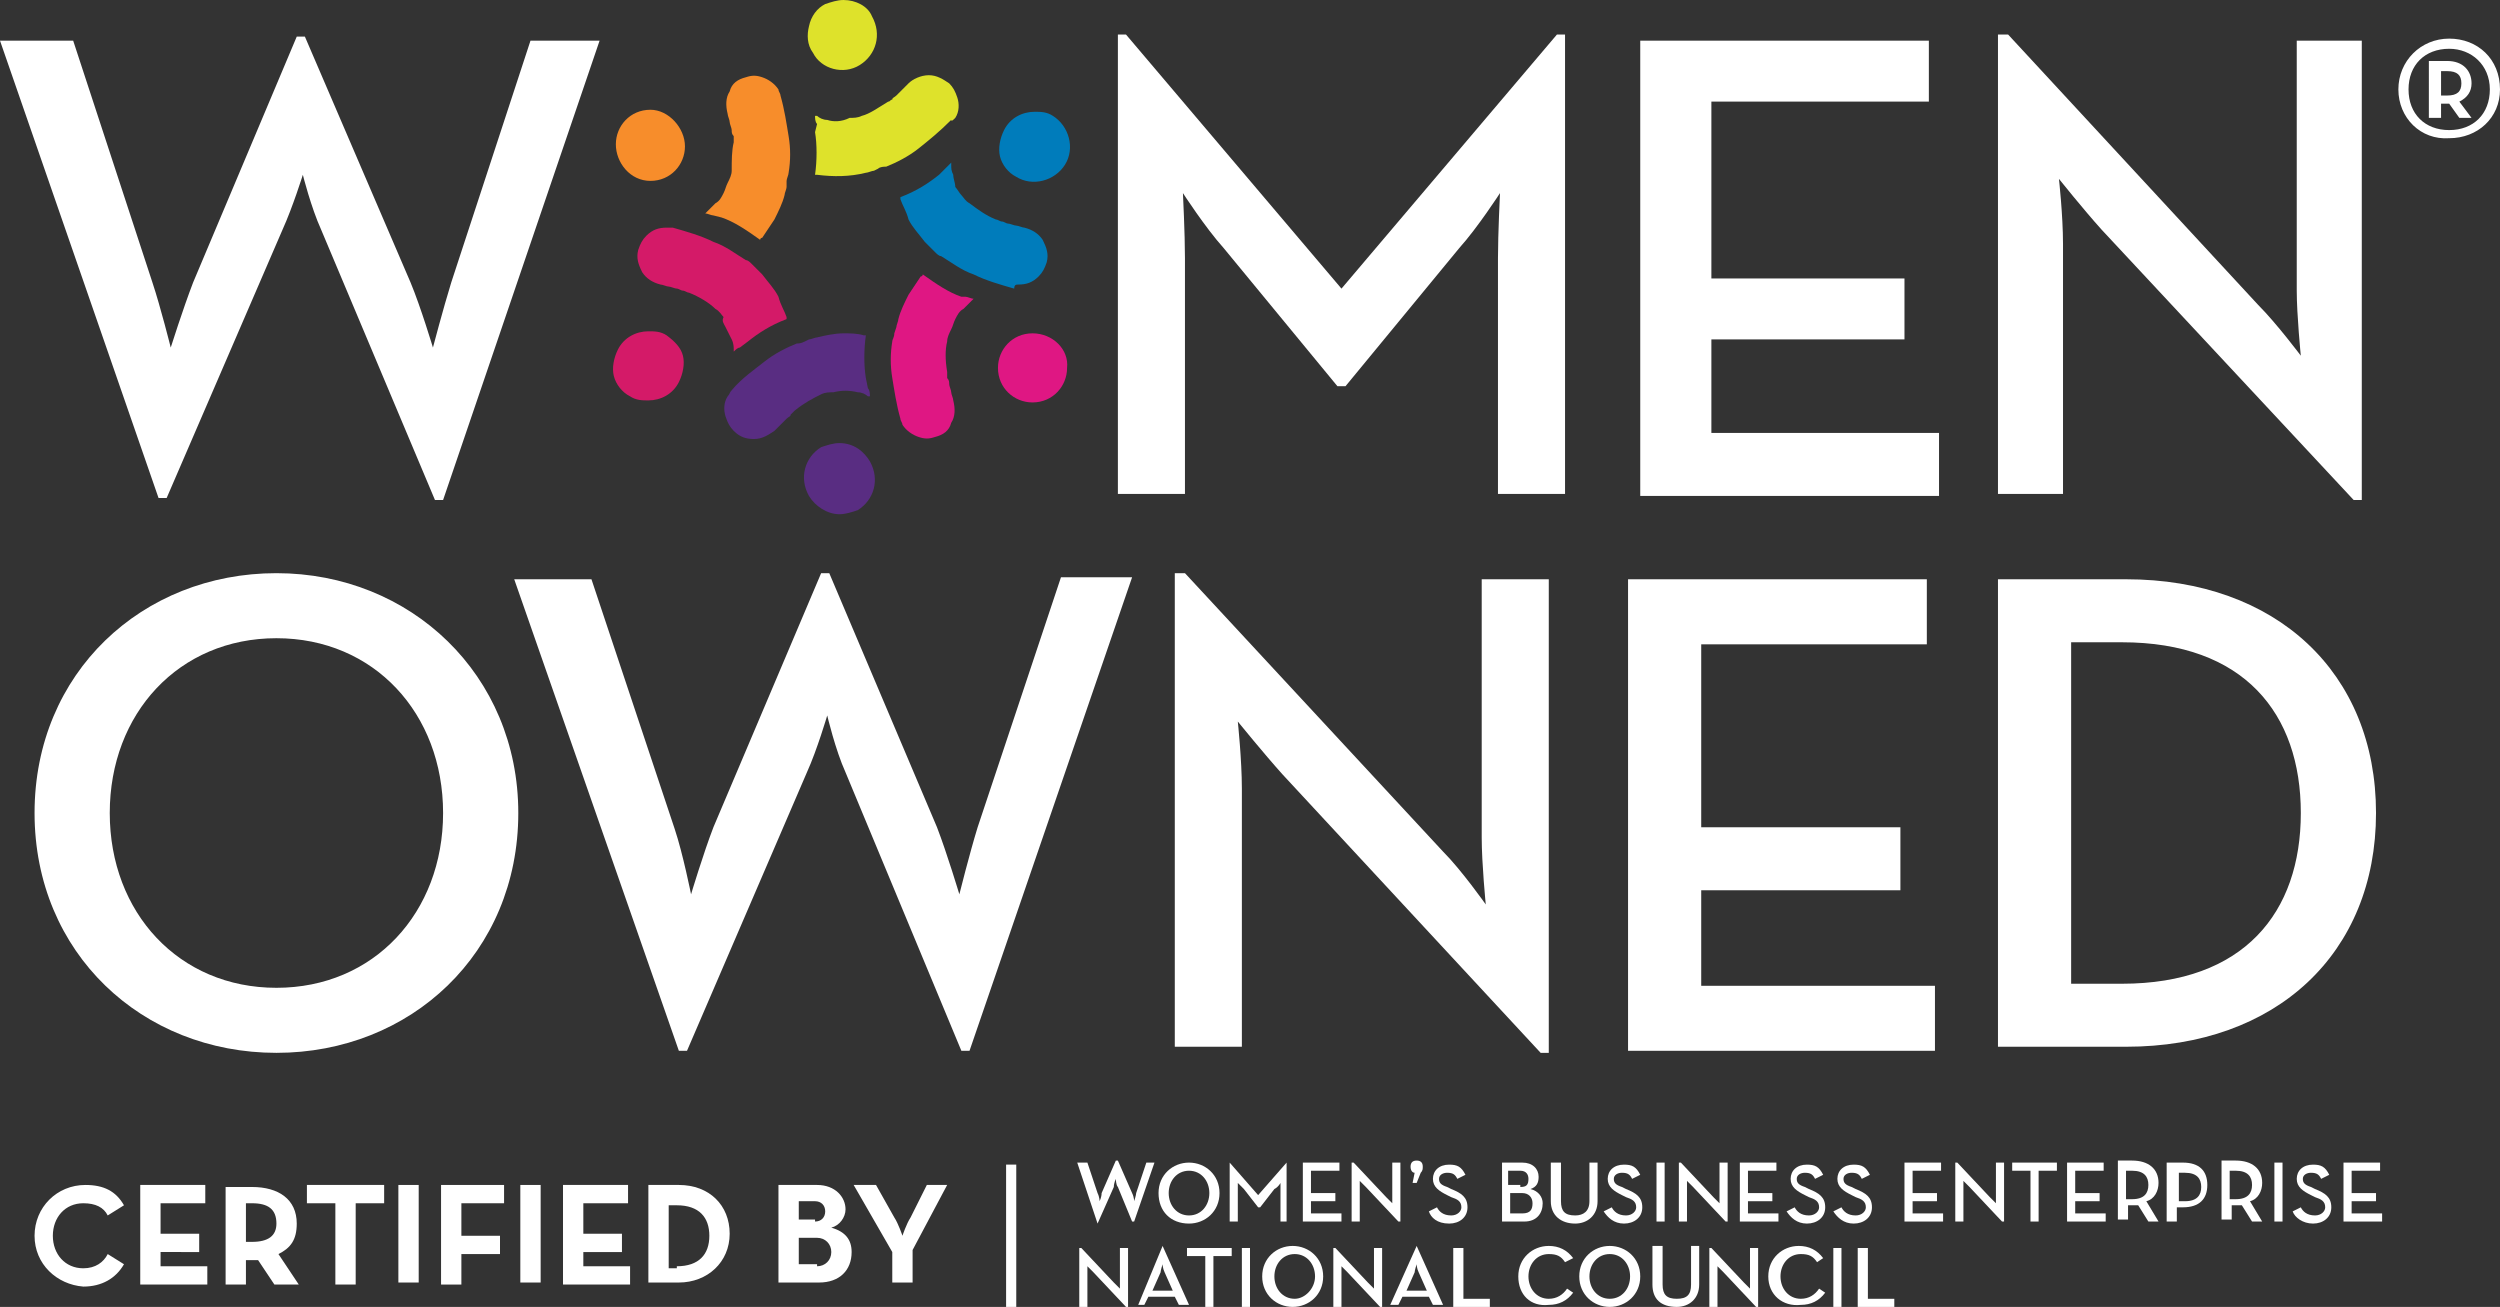
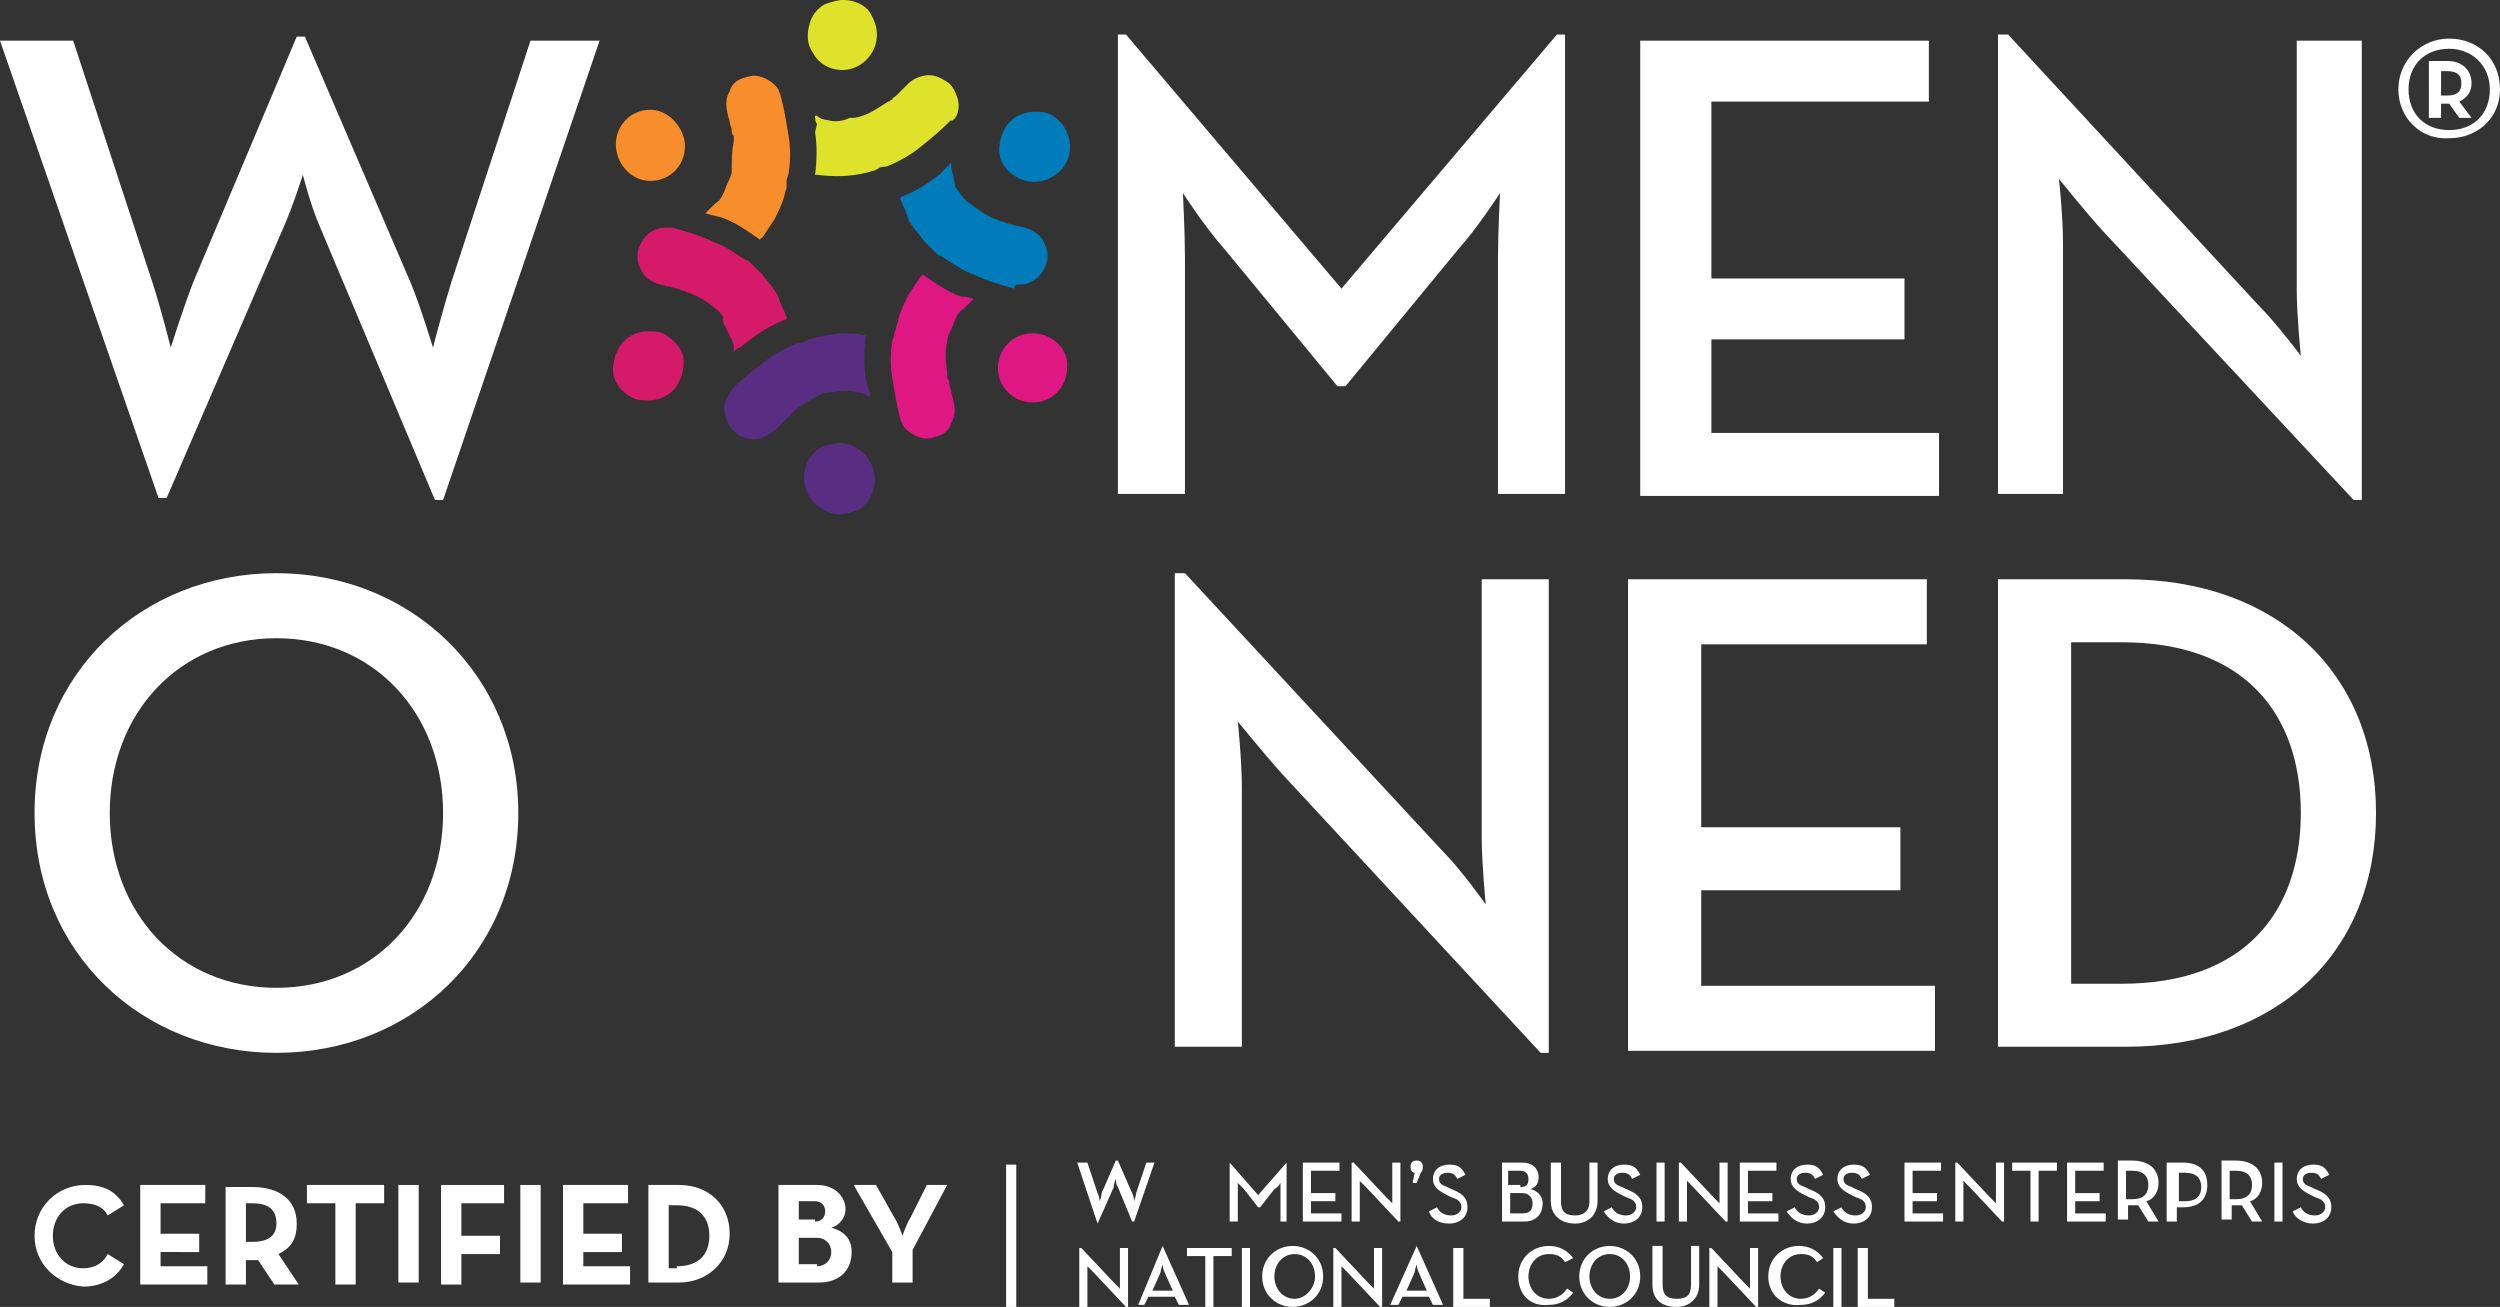
<svg xmlns="http://www.w3.org/2000/svg" version="1.1" id="Layer_2_00000077290432508072112960000009104040768110689927_" x="0px" y="0px" viewBox="0 0 123 64.3" style="enable-background:new 0 0 123 64.3;" xml:space="preserve">
  <rect x="0" y="0" width="123" height="64.3" fill="#333333" stroke="none" />
  <style type="text/css">
	.st0{fill:#F78D2B;}
	.st1{fill:#D41A68;}
	.st2{fill:#592D82;}
	.st3{fill:#DF1783;}
	.st4{fill:#007CBB;}
	.st5{fill:#DEE22B;}
	.st6{fill:#FFFFFF;}
</style>
  <g>
    <g>
      <g>
        <g>
          <path class="st0" d="M35.5,10.7c0.6,0.2,1.2,0.6,1.9,1.1c0,0,0-0.1,0.1-0.1c0.2-0.3,0.4-0.6,0.6-0.9c0.2-0.4,0.4-0.8,0.5-1.2      c0-0.1,0.1-0.3,0.1-0.4l0-0.3c0-0.1,0.1-0.3,0.1-0.4c0.1-0.6,0.1-1.2,0-1.8c-0.1-0.6-0.2-1.3-0.4-2c0-0.1-0.1-0.2-0.1-0.3      c-0.2-0.3-0.5-0.5-0.8-0.6c-0.3-0.1-0.5-0.1-0.8,0c-0.4,0.1-0.7,0.3-0.8,0.7c-0.2,0.3-0.2,0.7-0.1,1.1c0,0.1,0.1,0.3,0.1,0.4      c0,0.1,0.1,0.3,0.1,0.4c0,0.1,0,0.2,0.1,0.3c0,0.1,0,0.2,0,0.3C36,7.4,36,7.9,36,8.4c0,0.2-0.1,0.4-0.2,0.6      c-0.1,0.2-0.1,0.3-0.2,0.5c-0.1,0.2-0.2,0.4-0.4,0.5c-0.1,0.1-0.3,0.3-0.4,0.4c0,0-0.1,0.1-0.1,0.1c0.1,0,0.3,0.1,0.4,0.1      L35.5,10.7z" />
          <path class="st0" d="M32,8.9c1,0,1.7-0.8,1.7-1.7S32.9,5.4,32,5.4c-1,0-1.7,0.8-1.7,1.7S31,8.9,32,8.9z" />
          <path class="st1" d="M35.7,16.1c0.1,0.2,0.2,0.4,0.3,0.6c0.1,0.2,0.1,0.4,0.1,0.5c0,0,0,0.1,0,0.1c0.1-0.1,0.2-0.2,0.3-0.2      l0.4-0.3c0.5-0.4,1.1-0.8,1.9-1.1c0,0,0-0.1,0-0.1c-0.1-0.3-0.3-0.6-0.4-1c-0.2-0.4-0.5-0.7-0.8-1.1c-0.1-0.1-0.2-0.2-0.3-0.3      l-0.2-0.2c-0.1-0.1-0.2-0.2-0.3-0.2c-0.5-0.3-1-0.7-1.6-0.9c-0.6-0.3-1.3-0.5-2-0.7c-0.1,0-0.2,0-0.3,0c-0.4,0-0.7,0.1-1,0.4      c-0.2,0.2-0.3,0.4-0.4,0.7c-0.1,0.4,0,0.7,0.2,1.1c0.2,0.3,0.5,0.5,0.9,0.6c0.1,0,0.3,0.1,0.4,0.1c0.1,0,0.3,0.1,0.4,0.1      c0.1,0,0.2,0.1,0.3,0.1c0.1,0,0.2,0.1,0.3,0.1c0.5,0.2,1,0.5,1.3,0.8c0.2,0.1,0.3,0.3,0.4,0.4C35.5,15.8,35.6,15.9,35.7,16.1z" />
          <path class="st1" d="M32.8,16.5c-0.3-0.2-0.6-0.2-0.9-0.2c-0.6,0-1.2,0.3-1.5,0.9c-0.2,0.4-0.3,0.9-0.2,1.3      c0.1,0.4,0.4,0.8,0.8,1c0.3,0.2,0.6,0.2,0.9,0.2c0.6,0,1.2-0.3,1.5-0.9c0.2-0.4,0.3-0.9,0.2-1.3C33.5,17.1,33.2,16.8,32.8,16.5z      " />
          <path class="st2" d="M37.1,21.6c0.4,0,0.7-0.2,1-0.4c0.1-0.1,0.2-0.2,0.3-0.3c0.1-0.1,0.2-0.2,0.3-0.3c0.1-0.1,0.2-0.1,0.2-0.2      c0.1-0.1,0.1-0.1,0.2-0.2c0.5-0.4,0.9-0.6,1.3-0.8c0.2-0.1,0.4-0.1,0.6-0.1c0.4-0.1,0.8-0.1,1.2,0c0.2,0,0.4,0.1,0.5,0.2      c0,0,0.1,0,0.1,0c0-0.1,0-0.3-0.1-0.4l-0.1-0.5c-0.1-0.6-0.1-1.4,0-2.1c0,0-0.1,0-0.1,0c-0.3-0.1-0.7-0.1-1-0.1      c-0.4,0-0.9,0.1-1.3,0.2c-0.1,0-0.3,0.1-0.4,0.1l-0.2,0.1c-0.2,0.1-0.3,0.1-0.4,0.1c-0.5,0.2-1.1,0.5-1.6,0.9      c-0.5,0.4-1.1,0.8-1.6,1.4c-0.1,0.1-0.1,0.2-0.2,0.3c-0.2,0.3-0.2,0.7-0.1,1c0.1,0.3,0.2,0.5,0.4,0.7      C36.4,21.5,36.7,21.6,37.1,21.6L37.1,21.6z" />
          <path class="st2" d="M41.3,21.8c-0.3,0-0.6,0.1-0.9,0.2c-0.8,0.5-1.1,1.5-0.6,2.4c0.3,0.5,0.9,0.9,1.5,0.9      c0.3,0,0.6-0.1,0.9-0.2c0.8-0.5,1.1-1.5,0.6-2.4C42.5,22.2,42,21.8,41.3,21.8z" />
          <path class="st3" d="M47.3,14.6c-0.6-0.2-1.2-0.6-1.9-1.1c0,0,0,0.1-0.1,0.1c-0.2,0.3-0.4,0.6-0.6,0.9c-0.2,0.4-0.4,0.8-0.5,1.2      c0,0.1-0.1,0.3-0.1,0.4l-0.1,0.3c0,0.2-0.1,0.3-0.1,0.4c-0.1,0.6-0.1,1.2,0,1.8c0.1,0.6,0.2,1.3,0.4,2c0,0.1,0.1,0.2,0.1,0.3      c0.2,0.3,0.5,0.5,0.8,0.6c0.3,0.1,0.5,0.1,0.8,0c0.4-0.1,0.7-0.3,0.8-0.7c0.2-0.3,0.2-0.7,0.1-1.1c0-0.1-0.1-0.3-0.1-0.4      c0-0.1-0.1-0.3-0.1-0.4c0-0.1,0-0.2-0.1-0.3c0-0.1,0-0.2,0-0.3c-0.1-0.6-0.1-1.1,0-1.5c0-0.2,0.1-0.4,0.2-0.6      c0.1-0.2,0.1-0.3,0.2-0.5c0.1-0.2,0.2-0.4,0.4-0.5c0.1-0.1,0.3-0.3,0.4-0.4c0,0,0.1-0.1,0.1-0.1c-0.1,0-0.3-0.1-0.4-0.1      L47.3,14.6z" />
          <path class="st3" d="M50.8,16.4c-1,0-1.7,0.8-1.7,1.7c0,1,0.8,1.7,1.7,1.7c1,0,1.7-0.8,1.7-1.7C52.6,17.2,51.8,16.4,50.8,16.4z" />
          <path class="st4" d="M50.1,14c0.4,0,0.7-0.1,1-0.4c0.2-0.2,0.3-0.4,0.4-0.7c0.1-0.4,0-0.7-0.2-1.1c-0.2-0.3-0.5-0.5-0.9-0.6      c-0.1,0-0.3-0.1-0.4-0.1c-0.1,0-0.3-0.1-0.4-0.1c-0.1,0-0.2-0.1-0.3-0.1c-0.1,0-0.2-0.1-0.3-0.1c-0.5-0.2-0.9-0.5-1.3-0.8      c-0.2-0.1-0.3-0.3-0.4-0.4c-0.1-0.1-0.2-0.3-0.3-0.4C47,9,46.9,8.8,46.9,8.6c-0.1-0.2-0.1-0.3-0.1-0.5c0,0,0-0.1,0-0.1      c-0.1,0.1-0.2,0.2-0.3,0.3l-0.3,0.3c-0.5,0.4-1.1,0.8-1.9,1.1c0,0,0,0.1,0,0.1c0.1,0.3,0.3,0.6,0.4,1c0.2,0.4,0.5,0.7,0.8,1.1      c0.1,0.1,0.2,0.2,0.3,0.3l0.2,0.2c0.1,0.1,0.2,0.2,0.3,0.2c0.5,0.3,1,0.7,1.6,0.9c0.6,0.3,1.3,0.5,2,0.7C49.9,14,50,14,50.1,14      L50.1,14z" />
          <path class="st4" d="M50,8.7c0.8,0.5,1.9,0.2,2.4-0.6c0.5-0.8,0.2-1.9-0.6-2.4c-0.3-0.2-0.6-0.2-0.9-0.2c-0.6,0-1.2,0.3-1.5,0.9      c-0.2,0.4-0.3,0.9-0.2,1.3C49.3,8.1,49.6,8.5,50,8.7z" />
          <path class="st5" d="M40.1,6.5c0.1,0.6,0.1,1.4,0,2.1c0,0,0.1,0,0.1,0c0.8,0.1,1.6,0.1,2.4-0.1c0.1,0,0.3-0.1,0.4-0.1l0.2-0.1      c0.1-0.1,0.3-0.1,0.4-0.1c0.5-0.2,1.1-0.5,1.6-0.9c0.5-0.4,1-0.8,1.6-1.4C46.8,6,46.9,5.9,47,5.8c0.2-0.3,0.2-0.7,0.1-1      c-0.1-0.3-0.2-0.5-0.4-0.7c-0.3-0.2-0.6-0.4-1-0.4c-0.4,0-0.8,0.2-1,0.4c-0.1,0.1-0.2,0.2-0.3,0.3c-0.1,0.1-0.2,0.2-0.3,0.3      c-0.1,0.1-0.2,0.1-0.2,0.2C43.8,4.9,43.8,5,43.7,5c-0.5,0.3-0.9,0.6-1.3,0.7c-0.2,0.1-0.4,0.1-0.6,0.1C41.4,6,41,6,40.7,5.9      c-0.2,0-0.4-0.1-0.5-0.2c0,0-0.1,0-0.1,0c0,0.1,0,0.3,0.1,0.4L40.1,6.5z" />
          <path class="st5" d="M42.3,3.2c0.8-0.5,1.1-1.5,0.6-2.4C42.7,0.3,42.1,0,41.5,0c-0.3,0-0.6,0.1-0.9,0.2      c-0.4,0.2-0.7,0.6-0.8,1.1c-0.1,0.4-0.1,0.9,0.2,1.3C40.4,3.4,41.5,3.7,42.3,3.2z" />
        </g>
        <g>
          <path class="st6" d="M118,4.4c0-1.4,1.1-2.5,2.5-2.5c1.4,0,2.5,1,2.5,2.5c0,1.4-1.1,2.4-2.5,2.4C119.1,6.9,118,5.8,118,4.4z       M122.5,4.4c0-1.2-0.9-2-2-2c-1.2,0-2,0.8-2,2c0,1.2,0.8,2,2,2C121.7,6.4,122.5,5.6,122.5,4.4z M121.6,5.8H121l-0.5-0.7      c0,0-0.1,0-0.1,0h-0.3v0.7h-0.6V3h0.9c0.8,0,1.2,0.5,1.2,1.1c0,0.4-0.2,0.7-0.6,0.9L121.6,5.8z M120.4,4.7      c0.5,0,0.7-0.2,0.7-0.6c0-0.4-0.2-0.6-0.7-0.6h-0.3v1.2H120.4z" />
        </g>
      </g>
      <g>
        <path class="st6" d="M0,2h3.6l3.9,11.9c0.4,1.2,0.9,3.2,0.9,3.2s0.6-1.9,1.1-3.2l5.1-12.1h0.4l5.2,12.1c0.5,1.2,1.1,3.2,1.1,3.2     s0.5-1.9,0.9-3.2L26.1,2h3.4l-7.7,22.6h-0.4l-5.6-13.3c-0.5-1.1-0.9-2.7-0.9-2.7s-0.5,1.6-1,2.7L8.2,24.5H7.8L0,2z" />
        <path class="st6" d="M55,1.7h0.4L66,14.2L76.6,1.7H77v22.6h-3.3V12.7c0-1.2,0.1-3.2,0.1-3.2s-1.1,1.7-2,2.7L66.2,19h-0.4     l-5.6-6.8c-0.9-1-2-2.7-2-2.7s0.1,2,0.1,3.2v11.6H55V1.7z" />
        <path class="st6" d="M80.7,2h14.2V5H84.2v8.7h9.5v3h-9.5v4.6h11.2v3.1H80.7V2z" />
        <path class="st6" d="M103.4,11.3c-0.9-1-2.1-2.5-2.1-2.5s0.2,1.8,0.2,3.2v12.3h-3.2V1.7h0.5L111.1,15c0.9,0.9,2.1,2.5,2.1,2.5     s-0.2-2-0.2-3.2V2h3.2v22.6h-0.4L103.4,11.3z" />
      </g>
      <g>
        <path class="st6" d="M1.7,40c0-6.9,5.3-11.8,11.9-11.8c6.6,0,11.9,5,11.9,11.8c0,6.9-5.3,11.8-11.9,11.8C7,51.8,1.7,46.9,1.7,40z      M21.8,40c0-4.9-3.4-8.6-8.2-8.6c-4.8,0-8.2,3.7-8.2,8.6s3.4,8.6,8.2,8.6C18.4,48.6,21.8,44.9,21.8,40z" />
-         <path class="st6" d="M25.3,28.5h3.8l4.1,12.3C33.6,42,34,44,34,44s0.6-2,1.1-3.3l5.3-12.5h0.4l5.3,12.5c0.5,1.3,1.1,3.3,1.1,3.3     s0.5-2,0.9-3.3l4.1-12.3h3.5l-8,23.3h-0.4L41.6,38c-0.5-1.1-0.9-2.8-0.9-2.8s-0.5,1.7-1,2.8l-5.9,13.7h-0.4L25.3,28.5z" />
        <path class="st6" d="M63.1,38.1c-0.9-1-2.2-2.6-2.2-2.6s0.2,1.9,0.2,3.3v12.7h-3.3V28.2h0.5L71,41.9c0.9,0.9,2.1,2.6,2.1,2.6     s-0.2-2-0.2-3.3V28.5h3.3v23.3h-0.4L63.1,38.1z" />
        <path class="st6" d="M80.1,28.5h14.7v3.2H83.7v9h9.8v3.1h-9.8v4.7h11.5v3.2H80.1V28.5z" />
        <path class="st6" d="M98.3,28.5h6.3c7.4,0,12.3,4.6,12.3,11.5s-4.9,11.5-12.3,11.5h-6.3V28.5z M104.4,48.4c6,0,8.8-3.5,8.8-8.4     s-2.8-8.4-8.8-8.4h-2.5v16.8H104.4z" />
      </g>
    </g>
    <g>
      <path class="st6" d="M1.7,60.8c0-1.4,1.1-2.5,2.5-2.5c0.9,0,1.5,0.3,1.9,1l-0.8,0.5c-0.2-0.4-0.6-0.6-1.2-0.6    c-0.9,0-1.5,0.7-1.5,1.6c0,0.9,0.6,1.6,1.5,1.6c0.6,0,1-0.3,1.2-0.7l0.8,0.5c-0.4,0.7-1.1,1.1-2,1.1C2.8,63.2,1.7,62.2,1.7,60.8z" />
      <path class="st6" d="M6.9,58.3h3.2v0.9H7.9v1.5h1.9v0.9H7.9v0.7h2.3v0.9H6.9V58.3z" />
      <path class="st6" d="M14.7,63.2h-1.2L12.7,62c-0.1,0-0.2,0-0.3,0h-0.3v1.2h-1v-4.8h1.3c1.3,0,2.2,0.6,2.2,1.8    c0,0.8-0.3,1.2-0.9,1.5L14.7,63.2z M12.4,61.1c0.8,0,1.2-0.3,1.2-0.9c0-0.7-0.4-1-1.2-1h-0.3v1.9H12.4z" />
      <path class="st6" d="M16.5,59.2h-1.4v-0.9h3.8v0.9h-1.4v4h-1V59.2z" />
      <path class="st6" d="M19.6,58.3h1v4.8h-1V58.3z" />
      <path class="st6" d="M21.7,58.3h3.1v0.9h-2.1v1.6h1.9v0.9h-1.9v1.5h-1V58.3z" />
      <path class="st6" d="M25.6,58.3h1v4.8h-1V58.3z" />
      <path class="st6" d="M27.7,58.3h3.2v0.9h-2.2v1.5h1.9v0.9h-1.9v0.7h2.3v0.9h-3.3V58.3z" />
      <path class="st6" d="M31.9,58.3h1.5c1.5,0,2.5,1,2.5,2.4s-1.1,2.4-2.5,2.4h-1.5V58.3z M33.3,62.3c1.1,0,1.6-0.6,1.6-1.5    c0-0.9-0.5-1.5-1.6-1.5h-0.4v3.1H33.3z" />
      <path class="st6" d="M38.3,58.3h1.9c0.9,0,1.4,0.6,1.4,1.2c0,0.4-0.3,0.8-0.7,0.9c0.7,0.2,1,0.6,1,1.2c0,0.9-0.6,1.5-1.6,1.5h-2    V58.3z M40.1,60.1c0.3,0,0.5-0.2,0.5-0.5s-0.2-0.5-0.5-0.5h-0.8v0.9H40.1z M40.2,62.3c0.4,0,0.7-0.3,0.7-0.7    c0-0.4-0.3-0.7-0.7-0.7h-0.9v1.3H40.2z" />
      <path class="st6" d="M43.9,61.6L42,58.3h1.1l0.9,1.6c0.2,0.3,0.4,0.9,0.4,0.9s0.2-0.6,0.4-0.9l0.8-1.6h1l-1.7,3.2v1.6h-1V61.6z" />
    </g>
    <g>
      <path class="st6" d="M49.4,57.3H50v7h-0.5V57.3z" />
    </g>
    <g>
      <path class="st6" d="M53,57.2h0.5l0.5,1.5c0.1,0.2,0.1,0.4,0.1,0.4s0.1-0.2,0.1-0.4l0.7-1.6h0.1l0.7,1.6c0.1,0.2,0.1,0.4,0.1,0.4    s0.1-0.3,0.1-0.4l0.5-1.5h0.4l-1,2.9h-0.1L55,58.4c-0.1-0.1-0.1-0.4-0.1-0.4s-0.1,0.2-0.1,0.4L54,60.2H54L53,57.2z" />
-       <path class="st6" d="M57,58.7c0-0.9,0.7-1.5,1.5-1.5c0.8,0,1.5,0.6,1.5,1.5c0,0.9-0.7,1.5-1.5,1.5C57.6,60.2,57,59.6,57,58.7z     M59.5,58.7c0-0.6-0.4-1.1-1-1.1c-0.6,0-1,0.5-1,1.1c0,0.6,0.4,1.1,1,1.1C59.1,59.8,59.5,59.3,59.5,58.7z" />
      <path class="st6" d="M60.5,57.2L60.5,57.2l1.4,1.6l1.4-1.6h0v2.9H63v-1.5c0-0.2,0-0.4,0-0.4s-0.1,0.2-0.3,0.3L62,59.4h-0.1    l-0.7-0.9c-0.1-0.1-0.3-0.3-0.3-0.3s0,0.3,0,0.4v1.5h-0.4V57.2z" />
      <path class="st6" d="M64.1,57.2h1.8v0.4h-1.4v1.1h1.2v0.4h-1.2v0.6H66v0.4h-1.9V57.2z" />
      <path class="st6" d="M67.2,58.4c-0.1-0.1-0.3-0.3-0.3-0.3s0,0.2,0,0.4v1.6h-0.4v-2.9h0.1l1.6,1.7c0.1,0.1,0.3,0.3,0.3,0.3    s0-0.3,0-0.4v-1.6h0.4v2.9h-0.1L67.2,58.4z" />
      <path class="st6" d="M69.6,57.7c-0.1,0-0.2-0.1-0.2-0.3c0-0.2,0.1-0.3,0.3-0.3c0.2,0,0.3,0.1,0.3,0.3c0,0.1,0,0.2-0.1,0.3    l-0.2,0.5h-0.2L69.6,57.7z" />
      <path class="st6" d="M70.3,59.6l0.4-0.2c0.1,0.2,0.3,0.4,0.7,0.4c0.3,0,0.5-0.2,0.5-0.4c0-0.3-0.2-0.4-0.5-0.5l-0.2-0.1    c-0.4-0.2-0.7-0.4-0.7-0.8c0-0.4,0.3-0.7,0.8-0.7c0.4,0,0.6,0.1,0.8,0.5l-0.4,0.2c-0.1-0.2-0.2-0.3-0.5-0.3    c-0.2,0-0.4,0.1-0.4,0.3c0,0.2,0.1,0.3,0.4,0.4l0.2,0.1c0.5,0.2,0.8,0.4,0.8,0.9c0,0.5-0.4,0.8-0.9,0.8    C70.7,60.2,70.4,59.9,70.3,59.6z" />
      <path class="st6" d="M73.8,57.2h1.1c0.5,0,0.8,0.3,0.8,0.7c0,0.3-0.1,0.5-0.4,0.6c0.4,0.1,0.6,0.4,0.6,0.7c0,0.5-0.3,0.9-0.9,0.9    h-1.1V57.2z M74.8,58.4c0.3,0,0.4-0.1,0.4-0.4c0-0.2-0.1-0.4-0.4-0.4h-0.6v0.7H74.8z M74.9,59.7c0.4,0,0.5-0.2,0.5-0.5    c0-0.3-0.2-0.5-0.5-0.5h-0.6v1H74.9z" />
      <path class="st6" d="M76.3,59.1v-1.9h0.5v1.9c0,0.5,0.2,0.7,0.7,0.7c0.4,0,0.7-0.2,0.7-0.7v-1.9h0.4v1.9c0,0.7-0.5,1.1-1.1,1.1    C76.8,60.2,76.3,59.8,76.3,59.1z" />
      <path class="st6" d="M78.9,59.6l0.4-0.2c0.1,0.2,0.3,0.4,0.7,0.4c0.3,0,0.5-0.2,0.5-0.4c0-0.3-0.2-0.4-0.5-0.5l-0.2-0.1    c-0.4-0.2-0.7-0.4-0.7-0.8c0-0.4,0.3-0.7,0.8-0.7c0.4,0,0.6,0.1,0.8,0.5l-0.4,0.2c-0.1-0.2-0.2-0.3-0.5-0.3    c-0.2,0-0.4,0.1-0.4,0.3c0,0.2,0.1,0.3,0.4,0.4l0.2,0.1c0.5,0.2,0.8,0.4,0.8,0.9c0,0.5-0.4,0.8-0.9,0.8    C79.4,60.2,79.1,59.9,78.9,59.6z" />
      <path class="st6" d="M81.5,57.2h0.4v2.9h-0.4V57.2z" />
      <path class="st6" d="M83.3,58.4c-0.1-0.1-0.3-0.3-0.3-0.3s0,0.2,0,0.4v1.6h-0.4v-2.9h0.1l1.6,1.7c0.1,0.1,0.3,0.3,0.3,0.3    s0-0.3,0-0.4v-1.6H85v2.9h-0.1L83.3,58.4z" />
      <path class="st6" d="M85.6,57.2h1.8v0.4h-1.4v1.1h1.2v0.4h-1.2v0.6h1.5v0.4h-1.9V57.2z" />
      <path class="st6" d="M87.9,59.6l0.4-0.2c0.1,0.2,0.3,0.4,0.7,0.4c0.3,0,0.5-0.2,0.5-0.4c0-0.3-0.2-0.4-0.5-0.5l-0.2-0.1    c-0.4-0.2-0.7-0.4-0.7-0.8c0-0.4,0.3-0.7,0.8-0.7c0.4,0,0.6,0.1,0.8,0.5l-0.4,0.2c-0.1-0.2-0.2-0.3-0.5-0.3    c-0.2,0-0.4,0.1-0.4,0.3c0,0.2,0.1,0.3,0.4,0.4l0.2,0.1c0.5,0.2,0.8,0.4,0.8,0.9c0,0.5-0.4,0.8-0.9,0.8    C88.4,60.2,88.1,59.9,87.9,59.6z" />
      <path class="st6" d="M90.2,59.6l0.4-0.2c0.1,0.2,0.3,0.4,0.7,0.4c0.3,0,0.5-0.2,0.5-0.4c0-0.3-0.2-0.4-0.5-0.5l-0.2-0.1    c-0.4-0.2-0.7-0.4-0.7-0.8c0-0.4,0.3-0.7,0.8-0.7c0.4,0,0.6,0.1,0.8,0.5l-0.4,0.2c-0.1-0.2-0.2-0.3-0.5-0.3    c-0.2,0-0.4,0.1-0.4,0.3c0,0.2,0.1,0.3,0.4,0.4l0.2,0.1c0.5,0.2,0.8,0.4,0.8,0.9c0,0.5-0.4,0.8-0.9,0.8    C90.7,60.2,90.4,59.9,90.2,59.6z" />
      <path class="st6" d="M93.7,57.2h1.8v0.4h-1.4v1.1h1.2v0.4h-1.2v0.6h1.5v0.4h-1.9V57.2z" />
      <path class="st6" d="M96.9,58.4c-0.1-0.1-0.3-0.3-0.3-0.3s0,0.2,0,0.4v1.6h-0.4v-2.9h0.1l1.6,1.7c0.1,0.1,0.3,0.3,0.3,0.3    s0-0.3,0-0.4v-1.6h0.4v2.9h-0.1L96.9,58.4z" />
      <path class="st6" d="M99.9,57.6H99v-0.4h2.2v0.4h-0.9v2.5h-0.4V57.6z" />
      <path class="st6" d="M101.7,57.2h1.8v0.4h-1.4v1.1h1.2v0.4h-1.2v0.6h1.5v0.4h-1.9V57.2z" />
      <path class="st6" d="M106.2,60.1h-0.5l-0.5-0.8c-0.1,0-0.2,0-0.2,0h-0.3v0.7h-0.5v-2.9h0.7c0.8,0,1.3,0.4,1.3,1.1    c0,0.4-0.2,0.8-0.6,0.9L106.2,60.1z M104.9,59c0.6,0,0.8-0.3,0.8-0.7c0-0.4-0.2-0.7-0.8-0.7h-0.3V59H104.9z" />
      <path class="st6" d="M106.7,57.2h0.7c0.8,0,1.2,0.4,1.2,1.1c0,0.7-0.4,1.1-1.2,1.1h-0.3v0.7h-0.5V57.2z M107.5,59.1    c0.6,0,0.8-0.3,0.8-0.7c0-0.4-0.2-0.7-0.8-0.7h-0.3v1.4H107.5z" />
      <path class="st6" d="M111.3,60.1h-0.5l-0.5-0.8c-0.1,0-0.2,0-0.2,0h-0.3v0.7h-0.5v-2.9h0.7c0.8,0,1.3,0.4,1.3,1.1    c0,0.4-0.2,0.8-0.6,0.9L111.3,60.1z M110,59c0.6,0,0.8-0.3,0.8-0.7c0-0.4-0.2-0.7-0.8-0.7h-0.3V59H110z" />
      <path class="st6" d="M111.9,57.2h0.4v2.9h-0.4V57.2z" />
      <path class="st6" d="M112.8,59.6l0.4-0.2c0.1,0.2,0.3,0.4,0.7,0.4c0.3,0,0.5-0.2,0.5-0.4c0-0.3-0.2-0.4-0.5-0.5l-0.2-0.1    c-0.4-0.2-0.7-0.4-0.7-0.8c0-0.4,0.3-0.7,0.8-0.7c0.4,0,0.6,0.1,0.8,0.5l-0.4,0.2c-0.1-0.2-0.2-0.3-0.5-0.3    c-0.2,0-0.4,0.1-0.4,0.3c0,0.2,0.1,0.3,0.4,0.4l0.2,0.1c0.5,0.2,0.8,0.4,0.8,0.9c0,0.5-0.4,0.8-0.9,0.8    C113.3,60.2,112.9,59.9,112.8,59.6z" />
-       <path class="st6" d="M115.3,57.2h1.8v0.4h-1.4v1.1h1.2v0.4h-1.2v0.6h1.5v0.4h-1.9V57.2z" />
      <path class="st6" d="M53.8,62.6c-0.1-0.1-0.3-0.3-0.3-0.3s0,0.2,0,0.4v1.6h-0.4v-2.9h0.1l1.6,1.7c0.1,0.1,0.3,0.3,0.3,0.3    s0-0.3,0-0.4v-1.6h0.4v2.9h-0.1L53.8,62.6z" />
      <path class="st6" d="M57.2,61.3L57.2,61.3l1.3,2.9h-0.5l-0.2-0.4h-1.3l-0.2,0.4H56L57.2,61.3z M57.7,63.5l-0.4-0.9    c-0.1-0.2-0.1-0.4-0.1-0.4s-0.1,0.3-0.1,0.4l-0.4,0.9H57.7z" />
      <path class="st6" d="M59.3,61.8h-0.9v-0.4h2.2v0.4h-0.9v2.5h-0.4V61.8z" />
      <path class="st6" d="M61.1,61.4h0.4v2.9h-0.4V61.4z" />
      <path class="st6" d="M62.1,62.8c0-0.9,0.7-1.5,1.5-1.5c0.8,0,1.5,0.6,1.5,1.5c0,0.9-0.7,1.5-1.5,1.5    C62.8,64.3,62.1,63.7,62.1,62.8z M64.7,62.8c0-0.6-0.4-1.1-1-1.1c-0.6,0-1,0.5-1,1.1c0,0.6,0.4,1.1,1,1.1    C64.2,63.9,64.7,63.4,64.7,62.8z" />
      <path class="st6" d="M66.3,62.6c-0.1-0.1-0.3-0.3-0.3-0.3s0,0.2,0,0.4v1.6h-0.4v-2.9h0.1l1.6,1.7c0.1,0.1,0.3,0.3,0.3,0.3    s0-0.3,0-0.4v-1.6H68v2.9h-0.1L66.3,62.6z" />
      <path class="st6" d="M69.7,61.3L69.7,61.3l1.3,2.9h-0.5l-0.2-0.4h-1.3l-0.2,0.4h-0.4L69.7,61.3z M70.2,63.5l-0.4-0.9    c-0.1-0.2-0.1-0.4-0.1-0.4s-0.1,0.3-0.1,0.4l-0.4,0.9H70.2z" />
      <path class="st6" d="M71.5,61.4H72v2.5h1.3v0.4h-1.8V61.4z" />
      <path class="st6" d="M74.7,62.8c0-0.9,0.7-1.5,1.5-1.5c0.5,0,0.9,0.2,1.2,0.6L77,62.1c-0.2-0.3-0.4-0.4-0.8-0.4    c-0.6,0-1,0.5-1,1.1c0,0.6,0.4,1.1,1,1.1c0.4,0,0.7-0.2,0.9-0.5l0.3,0.2c-0.3,0.4-0.7,0.6-1.2,0.6C75.3,64.3,74.7,63.7,74.7,62.8z    " />
      <path class="st6" d="M77.7,62.8c0-0.9,0.7-1.5,1.5-1.5c0.8,0,1.5,0.6,1.5,1.5c0,0.9-0.7,1.5-1.5,1.5    C78.4,64.3,77.7,63.7,77.7,62.8z M80.2,62.8c0-0.6-0.4-1.1-1-1.1c-0.6,0-1,0.5-1,1.1c0,0.6,0.4,1.1,1,1.1    C79.8,63.9,80.2,63.4,80.2,62.8z" />
      <path class="st6" d="M81.3,63.2v-1.9h0.5v1.9c0,0.5,0.2,0.7,0.7,0.7s0.7-0.2,0.7-0.7v-1.9h0.4v1.9c0,0.7-0.5,1.1-1.1,1.1    C81.7,64.3,81.3,63.9,81.3,63.2z" />
      <path class="st6" d="M84.8,62.6c-0.1-0.1-0.3-0.3-0.3-0.3s0,0.2,0,0.4v1.6h-0.4v-2.9h0.1l1.6,1.7c0.1,0.1,0.3,0.3,0.3,0.3    s0-0.3,0-0.4v-1.6h0.4v2.9h-0.1L84.8,62.6z" />
      <path class="st6" d="M87,62.8c0-0.9,0.7-1.5,1.5-1.5c0.5,0,0.9,0.2,1.2,0.6l-0.3,0.2c-0.2-0.3-0.4-0.4-0.8-0.4c-0.6,0-1,0.5-1,1.1    c0,0.6,0.4,1.1,1,1.1c0.4,0,0.7-0.2,0.9-0.5l0.3,0.2c-0.3,0.4-0.7,0.6-1.2,0.6C87.7,64.3,87,63.7,87,62.8z" />
      <path class="st6" d="M90.2,61.4h0.4v2.9h-0.4V61.4z" />
      <path class="st6" d="M91.4,61.4h0.5v2.5h1.3v0.4h-1.8V61.4z" />
    </g>
  </g>
</svg>